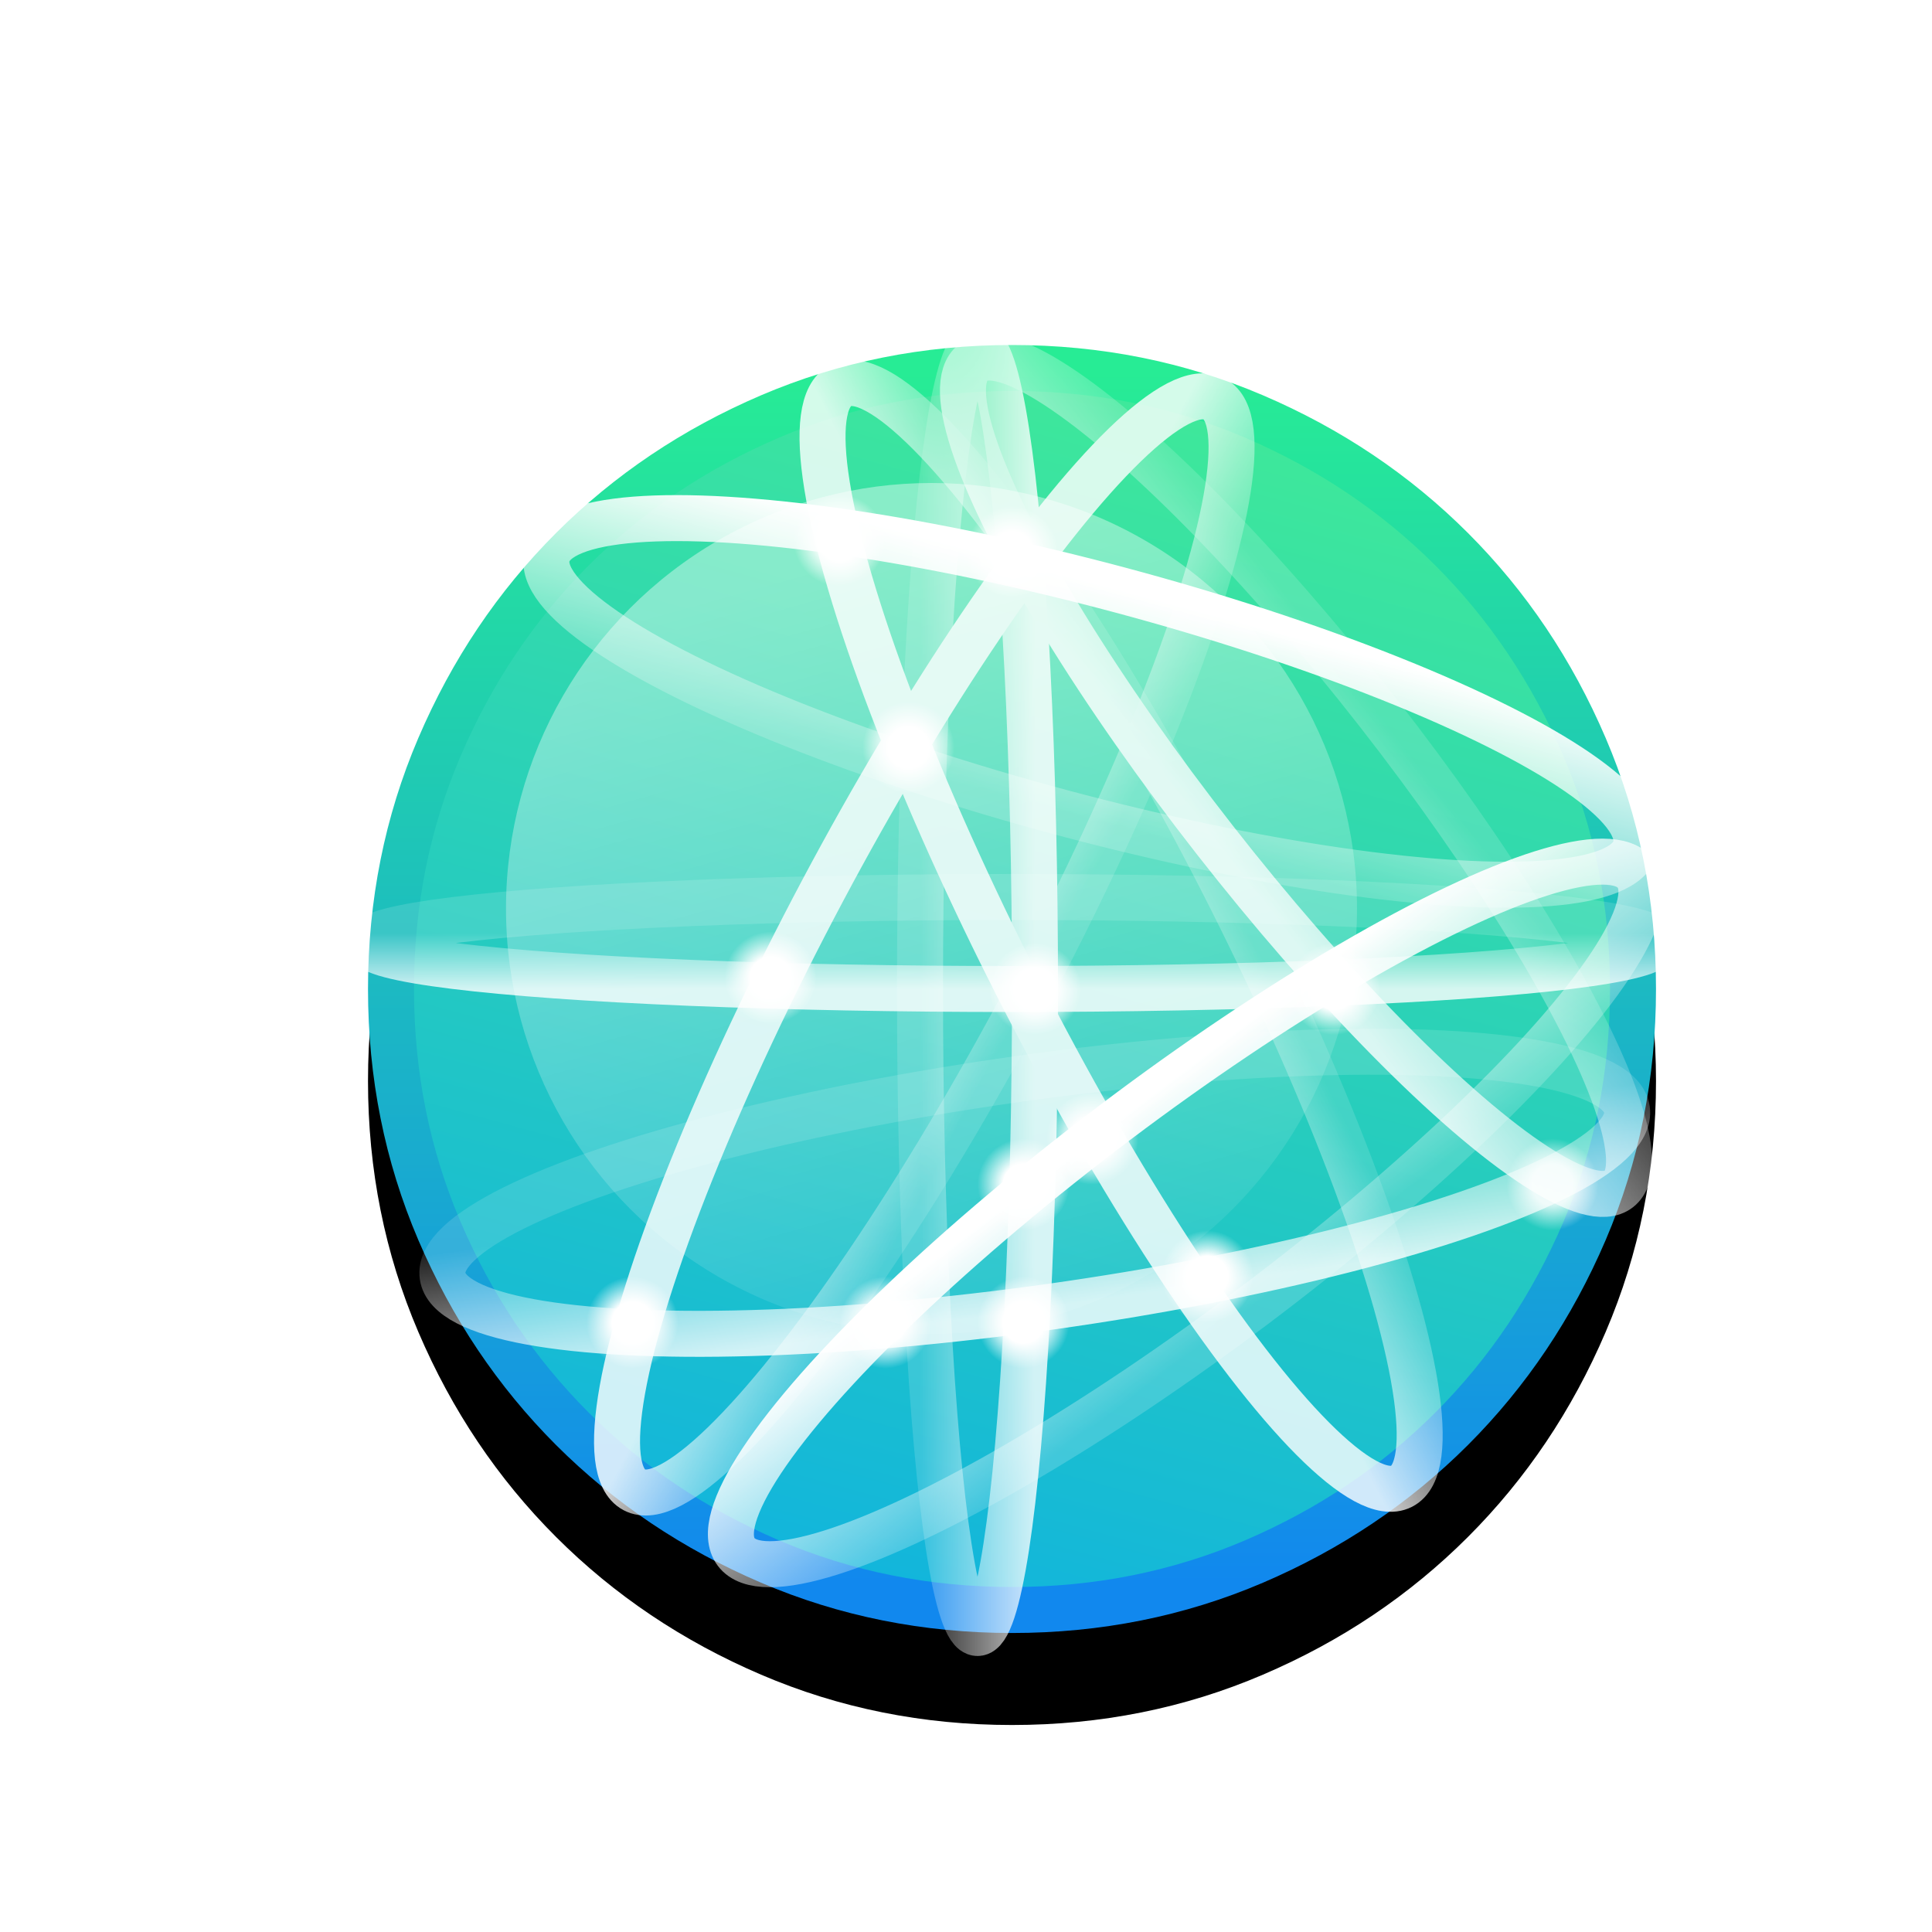
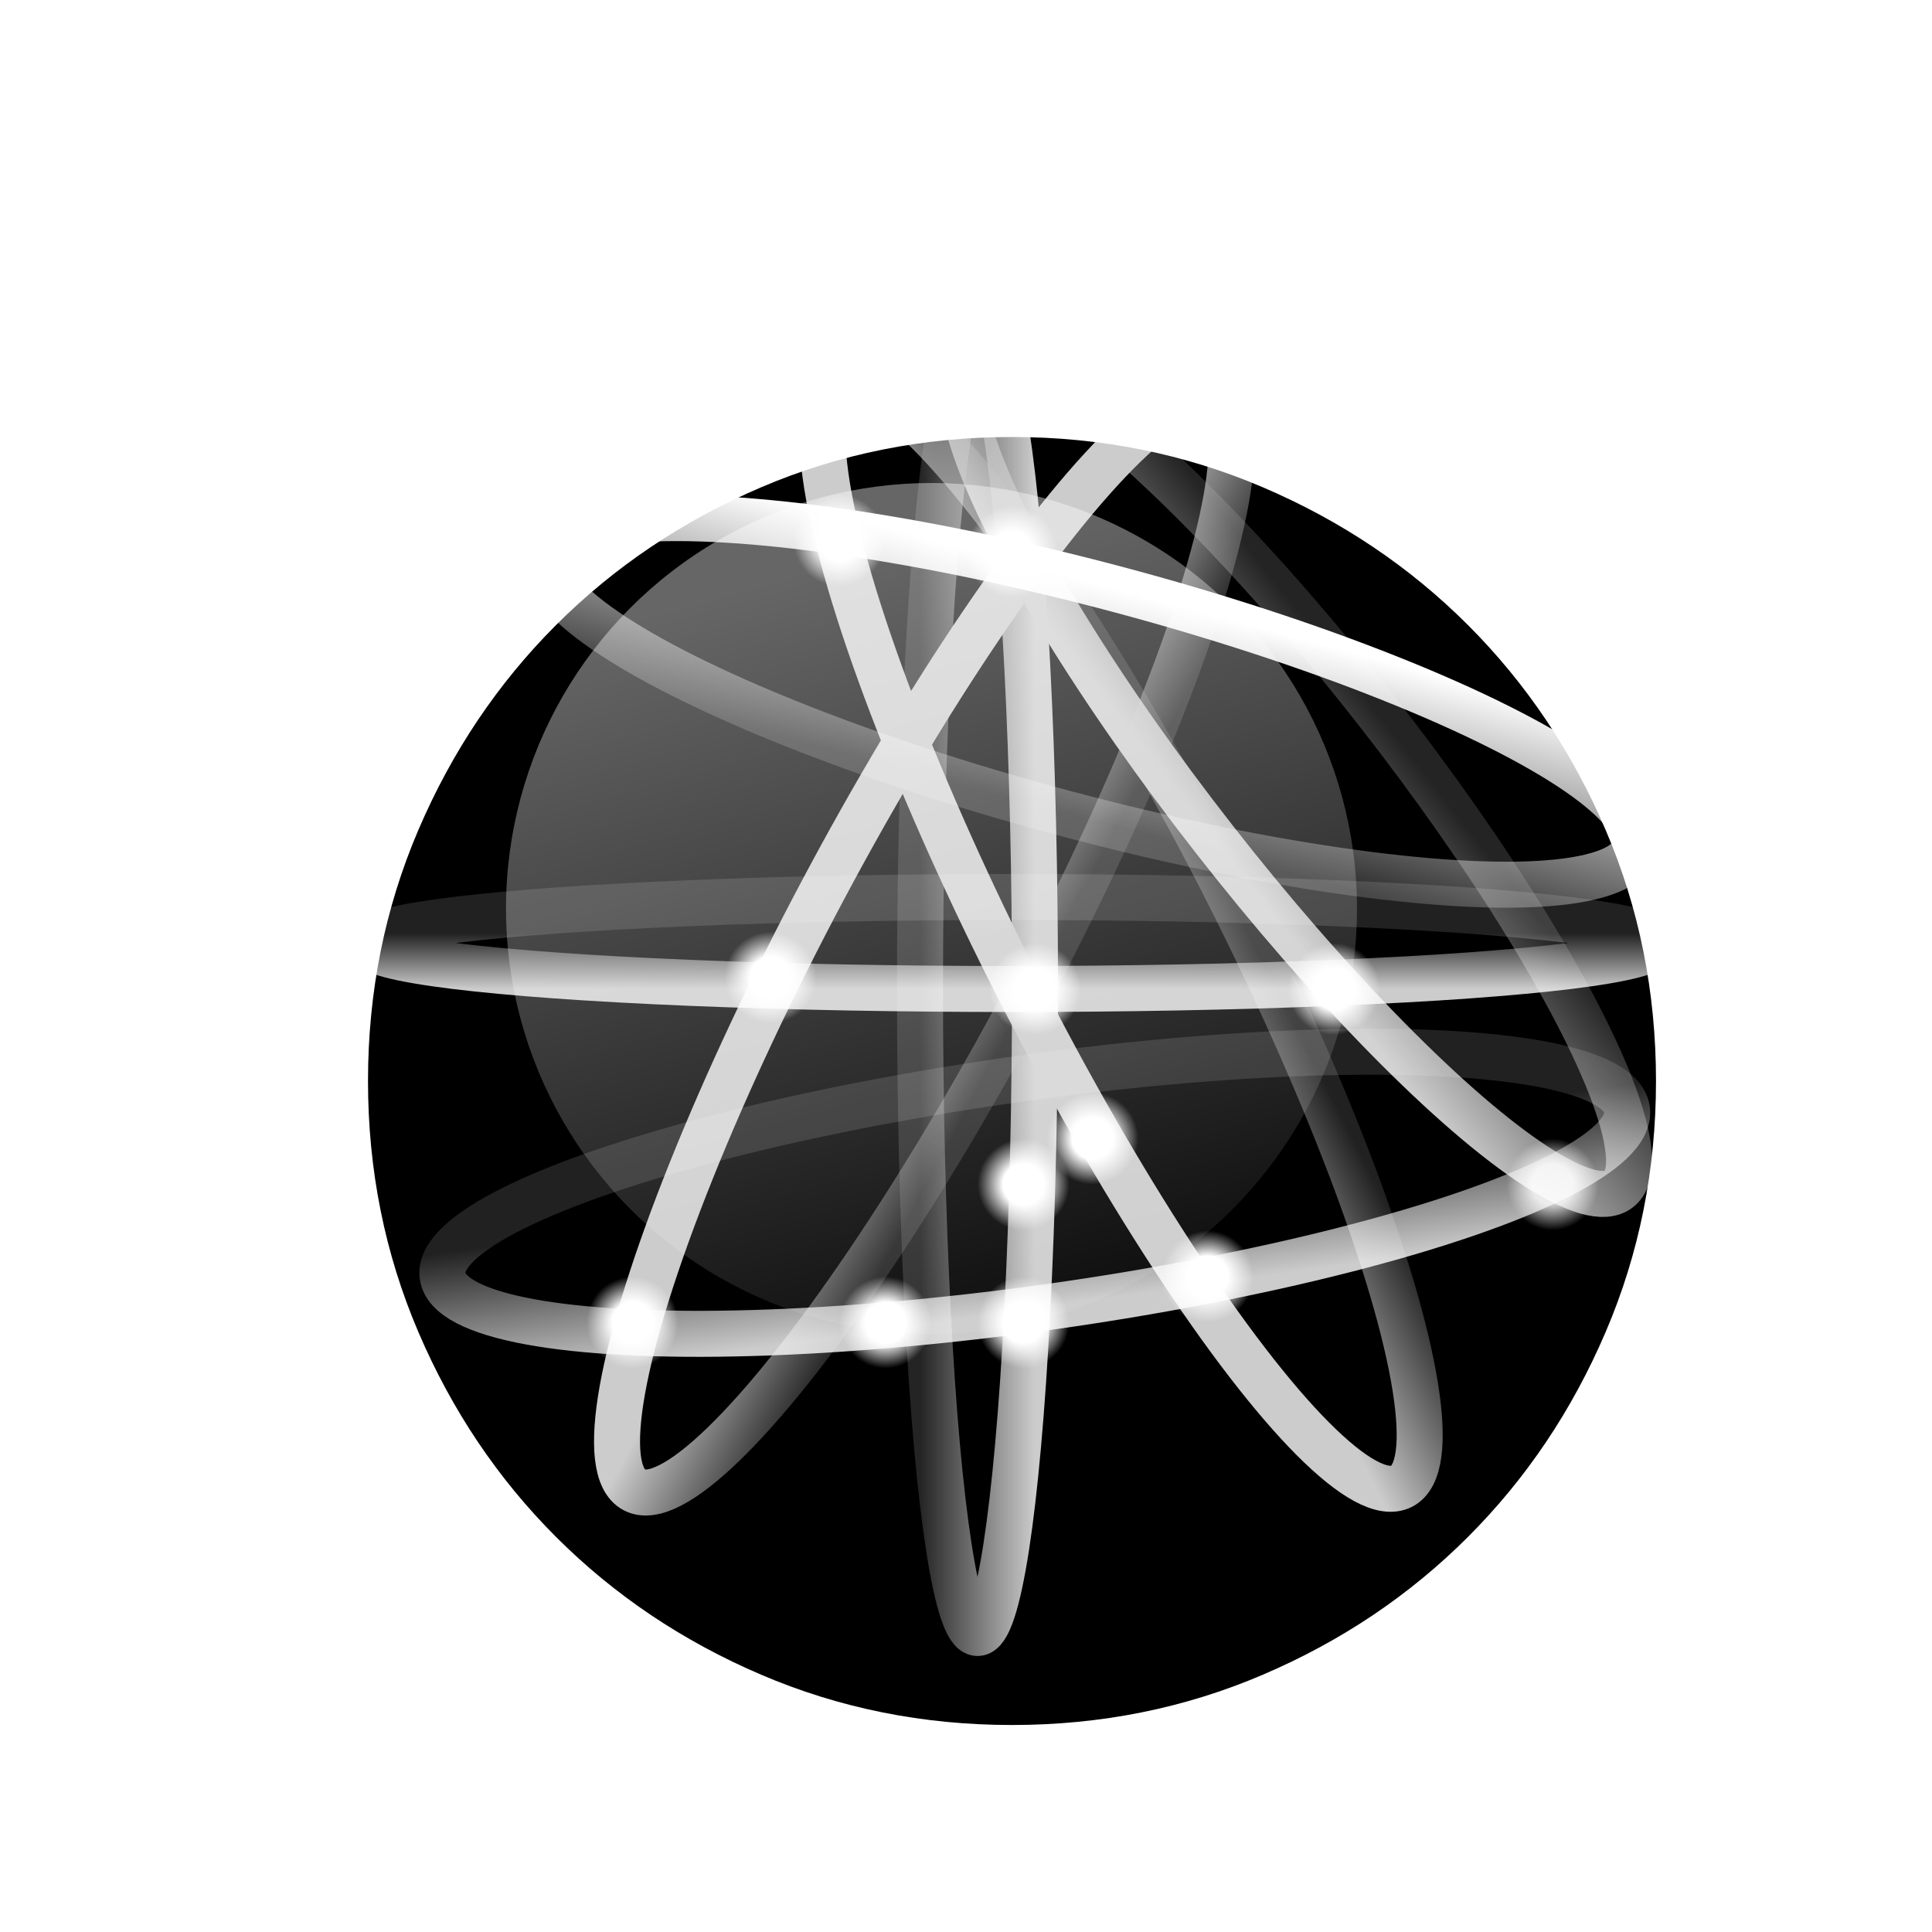
<svg xmlns="http://www.w3.org/2000/svg" xmlns:xlink="http://www.w3.org/1999/xlink" width="42" height="42" viewBox="0 0 42 42">
  <defs>
    <linearGradient id="dcc_nav_network_42px-c" x1="38.951%" x2="66.366%" y1="100%" y2="0%">
      <stop offset="0%" stop-color="#11B4DD" />
      <stop offset="100%" stop-color="#40EA98" />
    </linearGradient>
    <linearGradient id="dcc_nav_network_42px-d" x1="50%" x2="50%" y1="0%" y2="98.156%">
      <stop offset="0%" stop-color="#27EC95" />
      <stop offset="100%" stop-color="#18E" />
    </linearGradient>
    <path id="dcc_nav_network_42px-b" d="M14,2.5 C12.068,2.5 10.249,2.865 8.545,3.594 C6.841,4.323 5.355,5.321 4.088,6.588 C2.821,7.855 1.823,9.341 1.094,11.045 C0.365,12.749 0,14.568 0,16.5 C0,18.432 0.365,20.251 1.094,21.955 C1.823,23.66 2.821,25.145 4.088,26.412 C5.355,27.679 6.841,28.677 8.545,29.406 C10.249,30.136 12.068,30.5 14,30.5 C15.932,30.5 17.751,30.136 19.455,29.406 C21.16,28.677 22.645,27.679 23.912,26.412 C25.179,25.145 26.177,23.66 26.906,21.955 C27.636,20.251 28,18.432 28,16.5 C28,14.568 27.636,12.749 26.906,11.045 C26.177,9.341 25.179,7.855 23.912,6.588 C22.645,5.321 21.16,4.323 19.455,3.594 C17.751,2.865 15.932,2.5 14,2.5 L14,2.5 Z" />
    <filter id="dcc_nav_network_42px-a" width="150%" height="150%" x="-25%" y="-17.9%" filterUnits="objectBoundingBox">
      <feOffset dy="2" in="SourceAlpha" result="shadowOffsetOuter1" />
      <feGaussianBlur in="shadowOffsetOuter1" result="shadowBlurOuter1" stdDeviation="2" />
      <feComposite in="shadowBlurOuter1" in2="SourceAlpha" operator="out" result="shadowBlurOuter1" />
      <feColorMatrix in="shadowBlurOuter1" values="0 0 0 0 0   0 0 0 0 0.878   0 0 0 0 1  0 0 0 0.3 0" />
    </filter>
    <linearGradient id="dcc_nav_network_42px-e" x1="50%" x2="50%" y1="100%" y2="0%">
      <stop offset="0%" stop-color="#FFF" stop-opacity=".176" />
      <stop offset="100%" stop-color="#FFF" />
    </linearGradient>
    <linearGradient id="dcc_nav_network_42px-f" x1="50%" x2="50%" y1="39.476%" y2="100%">
      <stop offset="0%" stop-color="#FFF" stop-opacity=".161" />
      <stop offset="100%" stop-color="#FFF" />
    </linearGradient>
    <linearGradient id="dcc_nav_network_42px-g" x1="50%" x2="50%" y1="39.476%" y2="100%">
      <stop offset="0%" stop-color="#FFF" stop-opacity=".161" />
      <stop offset="100%" stop-color="#FFF" />
    </linearGradient>
    <linearGradient id="dcc_nav_network_42px-h" x1="50%" x2="50%" y1="100%" y2="39.476%">
      <stop offset="0%" stop-color="#FFF" stop-opacity=".161" />
      <stop offset="100%" stop-color="#FFF" />
    </linearGradient>
    <linearGradient id="dcc_nav_network_42px-i" x1="50%" x2="50%" y1="100%" y2="0%">
      <stop offset="0%" stop-color="#FFF" stop-opacity=".176" />
      <stop offset="100%" stop-color="#FFF" />
    </linearGradient>
    <linearGradient id="dcc_nav_network_42px-j" x1="50%" x2="50%" y1="0%" y2="100%">
      <stop offset="0%" stop-color="#FFF" stop-opacity=".176" />
      <stop offset="100%" stop-color="#FFF" />
    </linearGradient>
    <radialGradient id="dcc_nav_network_42px-k" cx="50%" cy="50%" r="50%" fx="50%" fy="50%">
      <stop offset="0%" stop-color="#FFF" />
      <stop offset="44.575%" stop-color="#FFF" />
      <stop offset="100%" stop-color="#FFF" stop-opacity="0" />
    </radialGradient>
    <linearGradient id="dcc_nav_network_42px-l" x1="25.613%" x2="50%" y1="12.611%" y2="100%">
      <stop offset="0%" stop-color="#FFF" />
      <stop offset="100%" stop-color="#FFF" stop-opacity=".163" />
    </linearGradient>
  </defs>
  <g fill="none" fill-rule="evenodd" transform="translate(8 5)">
    <g fill-rule="nonzero">
      <use fill="#000" filter="url(#dcc_nav_network_42px-a)" xlink:href="#dcc_nav_network_42px-b" />
-       <path fill="url(#dcc_nav_network_42px-c)" fill-rule="evenodd" stroke="url(#dcc_nav_network_42px-d)" stroke-linejoin="square" d="M14,3 C12.135,3 10.383,3.351 8.742,4.053 C7.095,4.758 5.663,5.72 4.441,6.941 C3.22,8.163 2.258,9.595 1.553,11.242 C0.851,12.883 0.5,14.635 0.5,16.5 C0.5,18.366 0.851,20.117 1.553,21.759 C2.258,23.405 3.22,24.837 4.441,26.059 C5.663,27.28 7.095,28.242 8.742,28.947 C10.383,29.649 12.135,30 14,30 C15.866,30 17.617,29.649 19.259,28.947 C20.905,28.242 22.337,27.28 23.559,26.059 C24.78,24.837 25.742,23.405 26.447,21.759 C27.149,20.117 27.5,18.366 27.5,16.5 C27.5,14.635 27.149,12.883 26.447,11.242 C25.742,9.595 24.78,8.163 23.559,6.941 C22.337,5.72 20.905,4.758 19.259,4.053 C17.617,3.351 15.866,3 14,3 Z" />
    </g>
    <g transform="translate(0 4.5)">
      <ellipse cx="15.726" cy="5.748" stroke="url(#dcc_nav_network_42px-e)" rx="12.248" ry="2.5" transform="rotate(15 15.726 5.748)" />
-       <ellipse cx="17.786" cy="16.868" stroke="url(#dcc_nav_network_42px-e)" rx="12.248" ry="2.5" transform="rotate(-37 17.786 16.868)" />
      <ellipse cx="14.495" cy="16.43" stroke="url(#dcc_nav_network_42px-f)" opacity=".8" rx="13" ry="2.5" transform="rotate(-8 14.495 16.43)" />
      <ellipse cx="14" cy="11" stroke="url(#dcc_nav_network_42px-g)" opacity=".8" rx="14" ry="1" />
    </g>
    <g opacity=".8" transform="rotate(-90 17 13.5)">
      <ellipse cx="14.969" cy="8.594" stroke="url(#dcc_nav_network_42px-h)" rx="13.429" ry="2.5" transform="rotate(28 14.97 8.594)" />
      <ellipse cx="15.154" cy="12.872" stroke="url(#dcc_nav_network_42px-h)" rx="13.429" ry="2.5" transform="rotate(-27 15.154 12.872)" />
      <ellipse cx="18.636" cy="16.674" stroke="url(#dcc_nav_network_42px-i)" rx="11.402" ry="2.25" transform="rotate(-38 18.636 16.674)" />
      <ellipse cx="14" cy="9.75" stroke="url(#dcc_nav_network_42px-j)" rx="14" ry="1.25" />
    </g>
    <circle cx="14" cy="7" r="1" fill="url(#dcc_nav_network_42px-k)" />
    <circle cx="21" cy="16.5" r="1" fill="url(#dcc_nav_network_42px-k)" />
    <circle cx="14.5" cy="16.5" r="1" fill="url(#dcc_nav_network_42px-k)" />
    <circle cx="14.25" cy="23.75" r="1" fill="url(#dcc_nav_network_42px-k)" />
    <circle cx="14.25" cy="20.75" r="1" fill="url(#dcc_nav_network_42px-k)" />
    <circle cx="15.75" cy="19.75" r="1" fill="url(#dcc_nav_network_42px-k)" />
    <circle cx="5.75" cy="23.75" r="1" fill="url(#dcc_nav_network_42px-k)" />
    <circle cx="10.25" cy="6.75" r="1" fill="url(#dcc_nav_network_42px-k)" />
    <circle cx="8.75" cy="16.25" r="1" fill="url(#dcc_nav_network_42px-k)" />
-     <circle cx="11.75" cy="11.25" r="1" fill="url(#dcc_nav_network_42px-k)" />
    <circle cx="11.25" cy="23.75" r="1" fill="url(#dcc_nav_network_42px-k)" />
    <circle cx="25.75" cy="20.75" r="1" fill="url(#dcc_nav_network_42px-k)" opacity=".8" />
    <circle cx="18.25" cy="22.75" r="1" fill="url(#dcc_nav_network_42px-k)" />
    <circle cx="12.25" cy="14.75" r="9.25" fill="url(#dcc_nav_network_42px-l)" opacity=".4" />
  </g>
</svg>